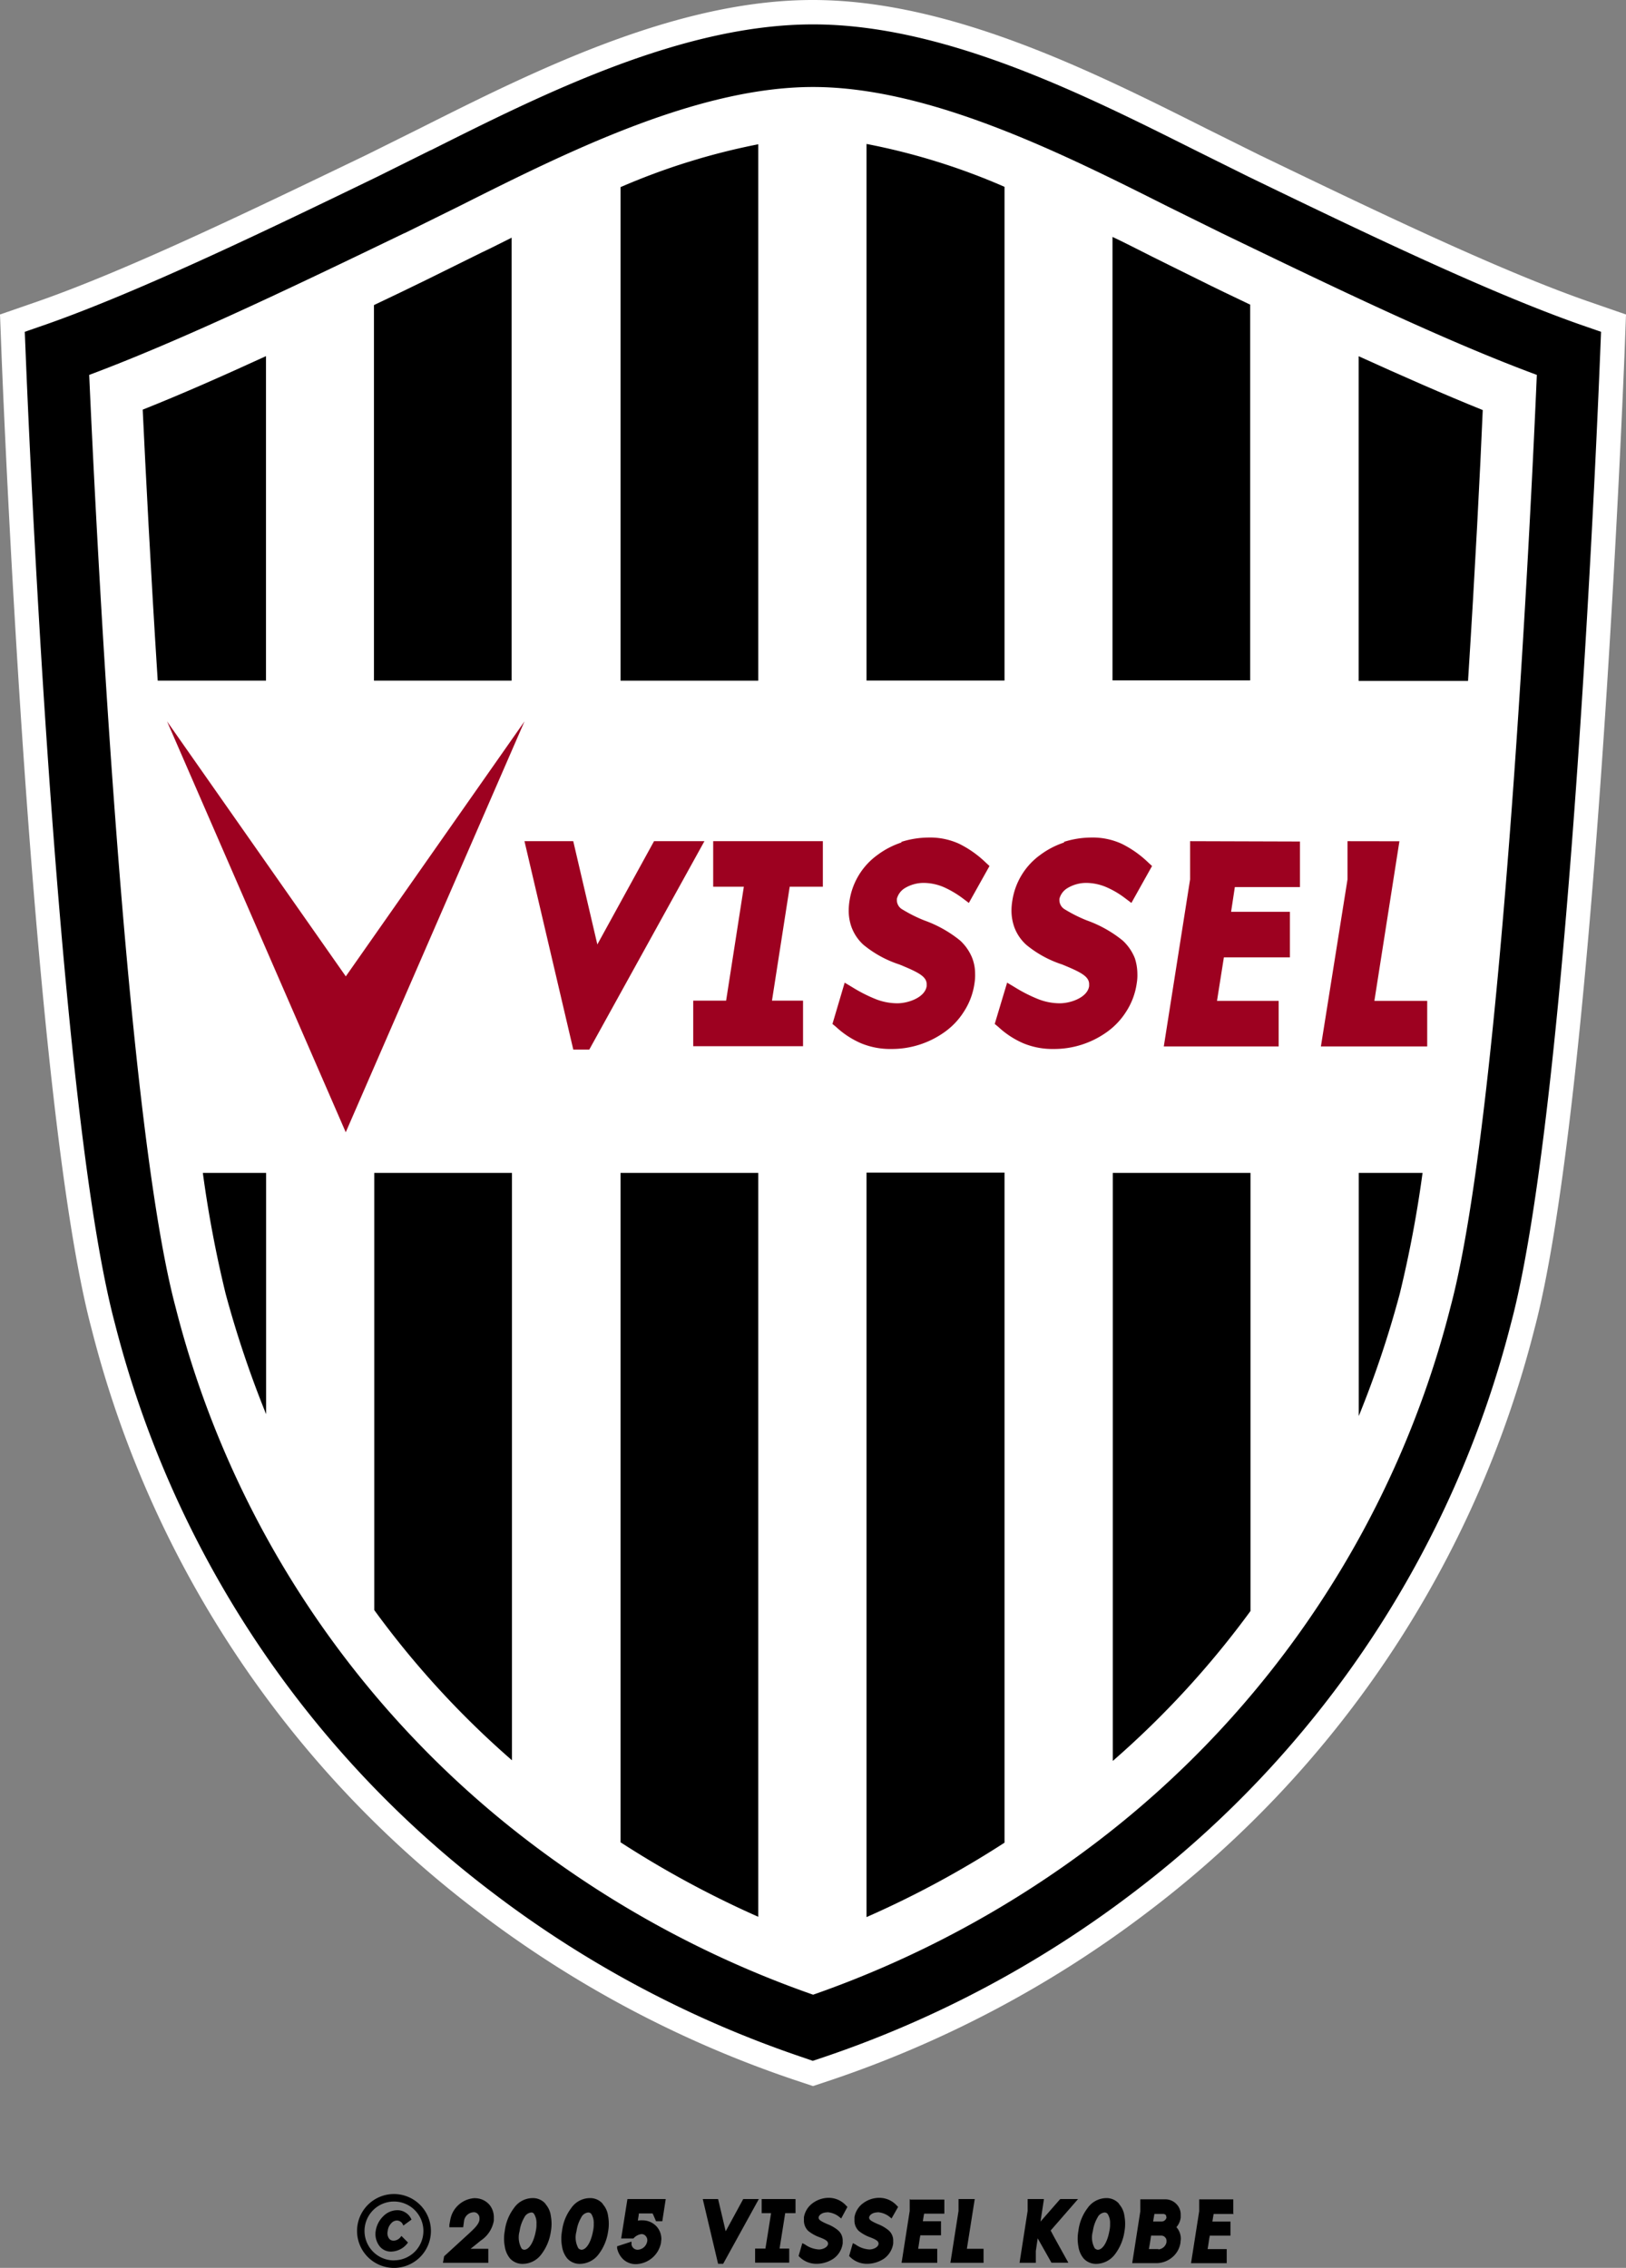
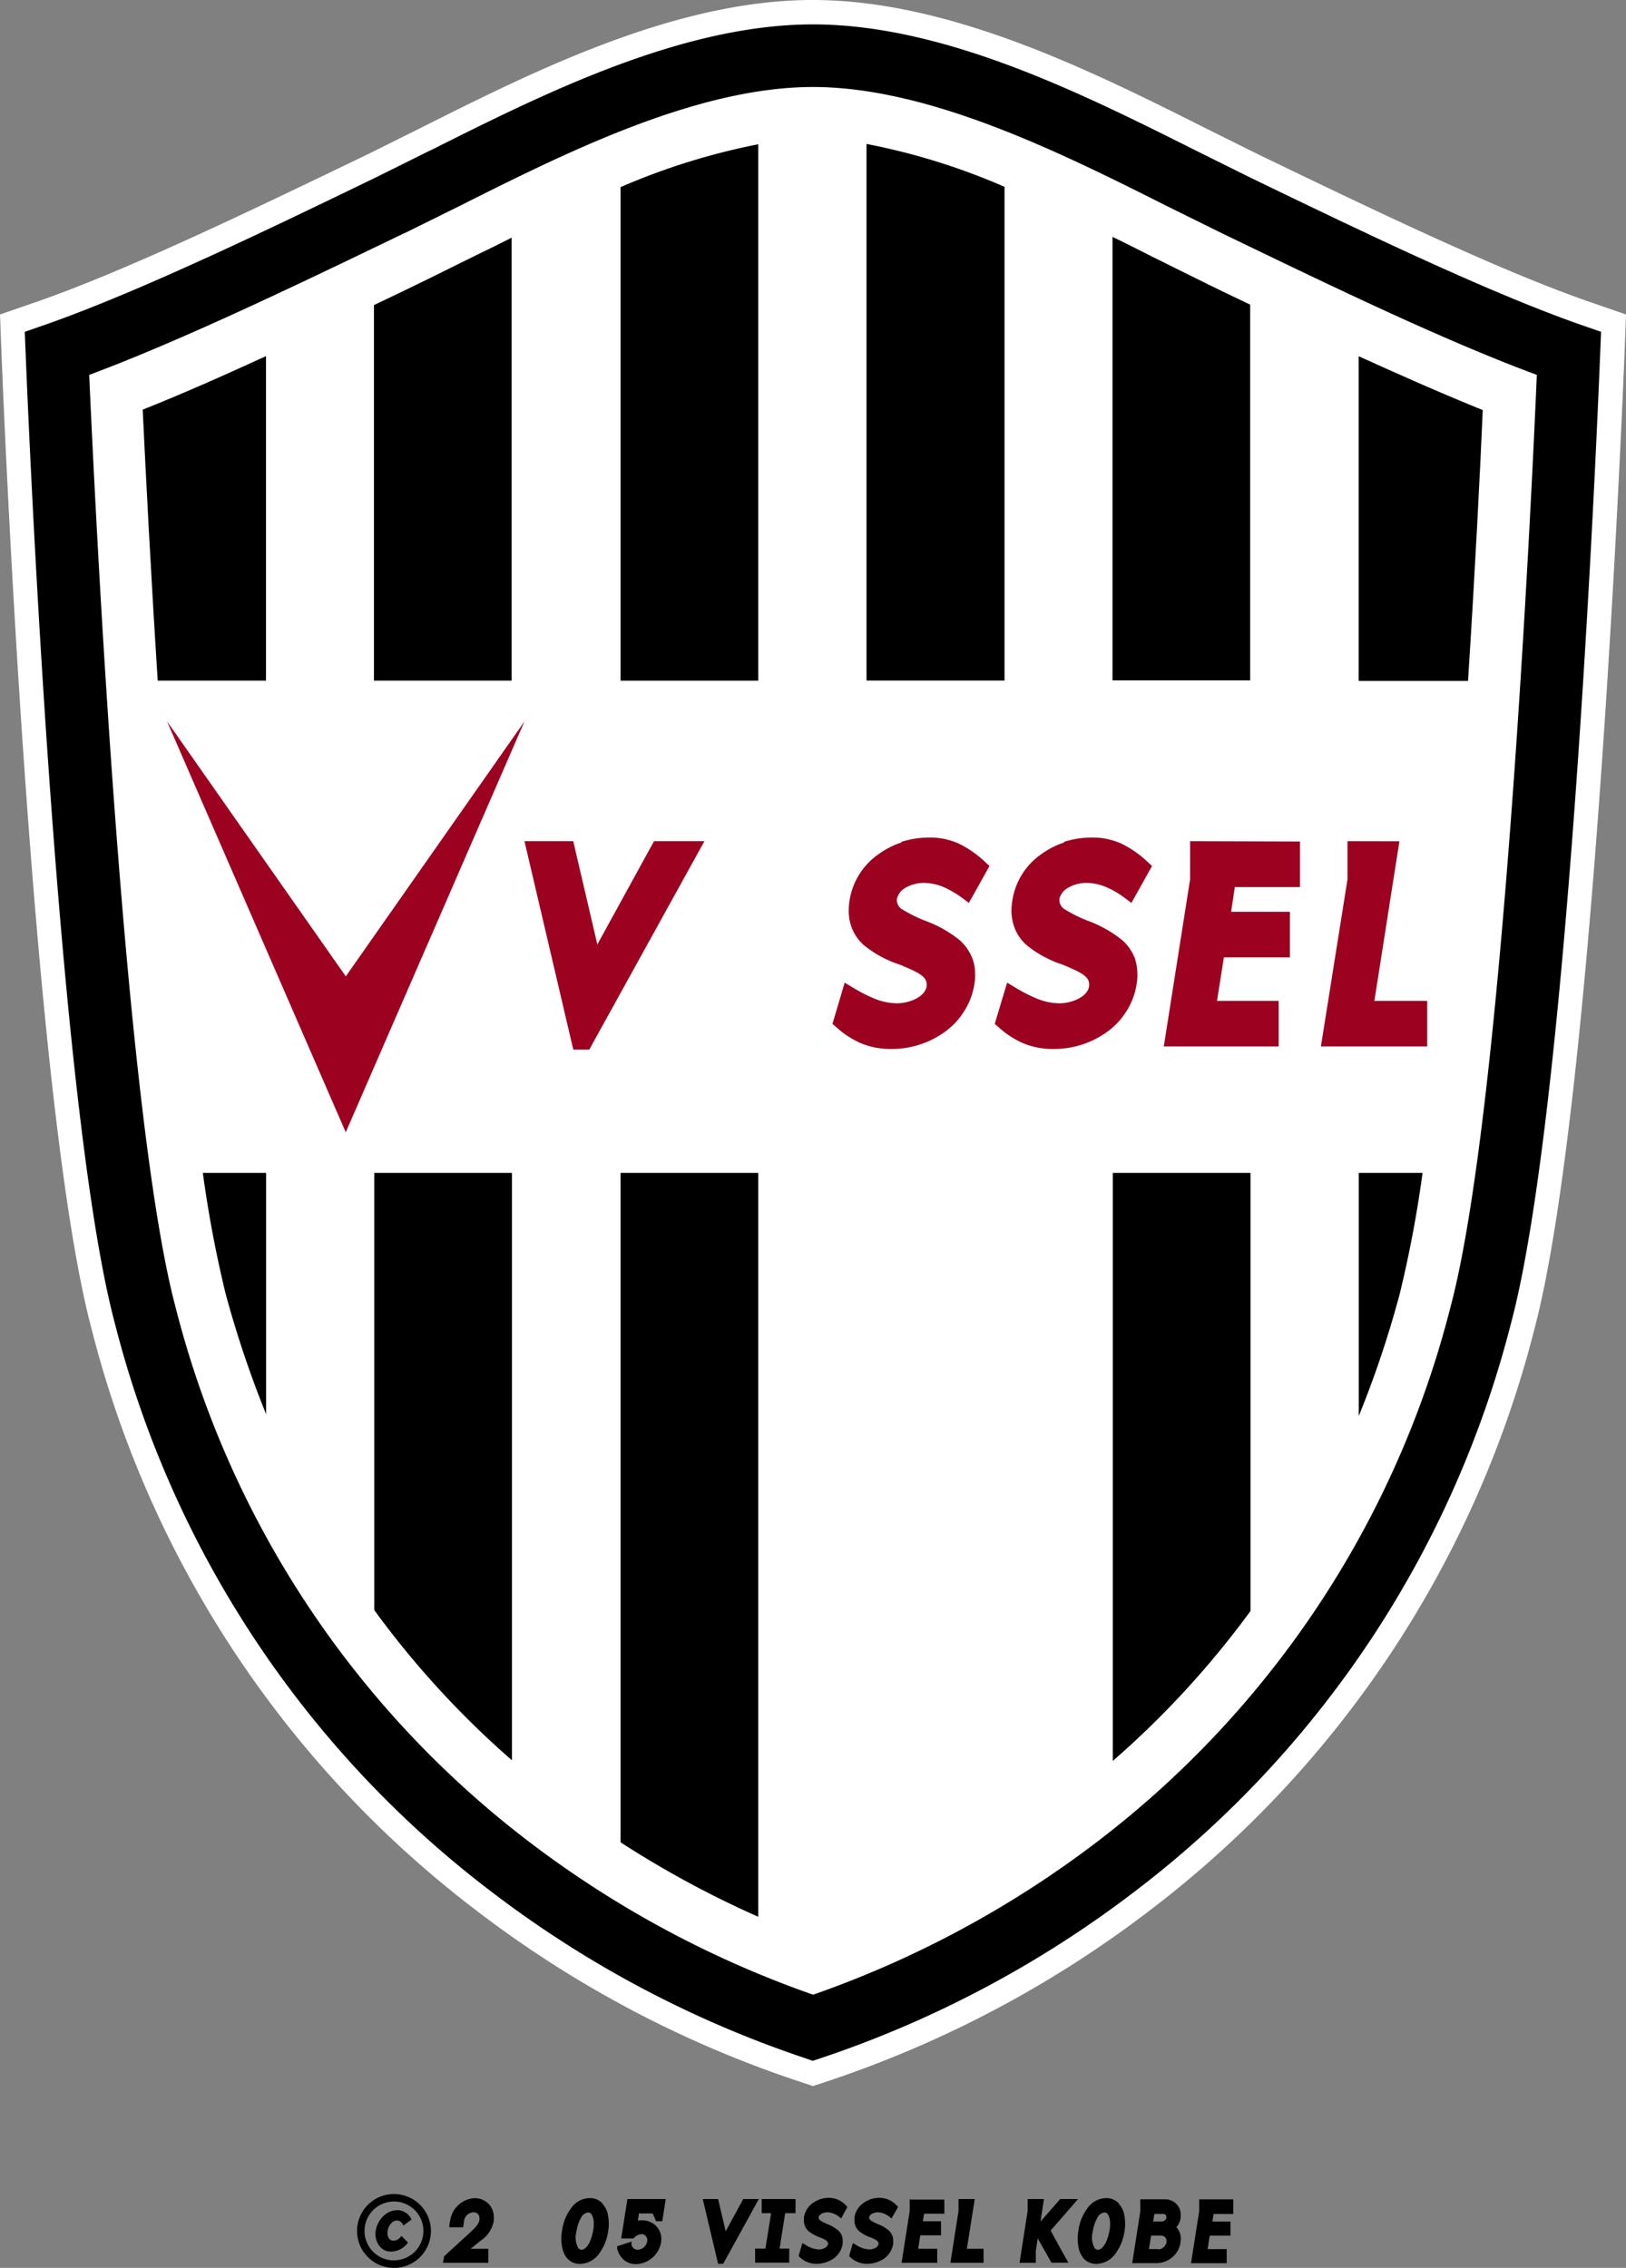
<svg xmlns="http://www.w3.org/2000/svg" id="レイヤー_1" data-name="レイヤー 1" viewBox="0 0 64.241 89.599">
  <rect x="0" y="0" width="64.241" height="89.599" fill="#808080" stroke="none" />
  <defs>
    <style>.cls-1{fill:#fff;}.cls-2{fill:#9d0120;}</style>
  </defs>
  <path class="cls-1" d="M16.592,5.069,14.478,6.12c-4.365,2.1-9.31,4.5-12.945,5.774L0,12.425l.062,1.62c.049,1.2,1.174,29.562,3.561,38.476a41.74,41.74,0,0,0,15.133,22.91,43.469,43.469,0,0,0,12.623,6.738l.742.247.742-.247a43.659,43.659,0,0,0,12.623-6.738,41.75,41.75,0,0,0,15.133-22.91c2.374-8.914,3.511-37.277,3.561-38.476l.061-1.62-1.533-.531C59.073,10.62,54.116,8.222,49.751,6.12L47.637,5.069C43.137,2.807,37.524,0,32.108,0S21.092,2.807,16.592,5.069Z" />
  <path d="M17.012,5.935,14.9,6.985c-4.389,2.127-9.371,4.526-13.056,5.824l-.865.3.037.915c.049,1.2,1.174,29.451,3.524,38.266a40.827,40.827,0,0,0,14.8,22.39,42.768,42.768,0,0,0,12.339,6.59l.432.149.446-.149a42.76,42.76,0,0,0,12.338-6.59,40.88,40.88,0,0,0,14.8-22.39c2.361-8.815,3.474-37.066,3.523-38.266l.037-.915-.865-.3c-3.684-1.3-8.667-3.7-13.056-5.824l-2.114-1.05C42.8,3.721,37.314.964,32.121.964s-10.682,2.757-15.1,4.971M15.986,9.211l2.152-1.063c4.178-2.1,9.384-4.711,13.983-4.711s9.817,2.609,13.995,4.711l2.152,1.063c4.327,2.089,8.778,4.241,12.45,5.6-.21,4.945-1.348,29.128-3.412,36.831A38.463,38.463,0,0,1,43.4,72.723a40.56,40.56,0,0,1-11.275,6.083,40.583,40.583,0,0,1-11.276-6.083A38.425,38.425,0,0,1,6.936,51.643c-2.052-7.7-3.19-31.886-3.412-36.831,3.672-1.373,8.123-3.512,12.45-5.6" />
  <path class="cls-2" d="M25.84,33.233,23.6,37.313l-.952-4.08H20.721l1.929,8.235h.631l4.55-8.235Z" />
-   <path class="cls-2" d="M28.177,33.233v1.8h1.211l-.7,4.5h-1.3v1.8h4.339v-1.8H30.5l.7-4.5h1.31v-1.8Z" />
  <path class="cls-2" d="M35.62,33.283a3.315,3.315,0,0,0-.952.494,2.737,2.737,0,0,0-1.1,1.781,2.6,2.6,0,0,0-.037.42,1.953,1.953,0,0,0,.1.618,1.771,1.771,0,0,0,.482.73,4.343,4.343,0,0,0,1.422.779c.73.3,1.076.469,1.076.778v.075c-.062.445-.717.68-1.162.68a2.359,2.359,0,0,1-.841-.161,5.9,5.9,0,0,1-.927-.47l-.309-.185-.483,1.632.136.111a3.48,3.48,0,0,0,1,.655,3.019,3.019,0,0,0,1.187.223,3.581,3.581,0,0,0,2.089-.656,2.847,2.847,0,0,0,.779-.816,2.749,2.749,0,0,0,.421-1.125,1.923,1.923,0,0,0,.024-.371,1.719,1.719,0,0,0-.111-.618,1.9,1.9,0,0,0-.482-.7,4.8,4.8,0,0,0-1.41-.792,5.639,5.639,0,0,1-.865-.432.422.422,0,0,1-.223-.359v-.062a.7.7,0,0,1,.309-.42,1.44,1.44,0,0,1,.779-.21,2.054,2.054,0,0,1,.779.173,3.912,3.912,0,0,1,.73.432l.247.186.816-1.459-.161-.148a4.132,4.132,0,0,0-1.038-.73,2.761,2.761,0,0,0-1.212-.247,3.638,3.638,0,0,0-1.076.173" />
  <path class="cls-2" d="M42.049,33.283a3.315,3.315,0,0,0-.952.494A2.731,2.731,0,0,0,40,35.558a2.492,2.492,0,0,0-.038.42,1.981,1.981,0,0,0,.1.618,1.763,1.763,0,0,0,.483.73,4.328,4.328,0,0,0,1.421.779c.73.3,1.064.469,1.064.778v.075c-.062.445-.717.68-1.163.68a2.35,2.35,0,0,1-.84-.161,5.9,5.9,0,0,1-.928-.47l-.309-.185L39.3,40.454l.136.111a3.467,3.467,0,0,0,1,.655,3.015,3.015,0,0,0,1.187.223,3.581,3.581,0,0,0,2.089-.656,2.861,2.861,0,0,0,.779-.816,2.762,2.762,0,0,0,.42-1.125,1.847,1.847,0,0,0,.025-.371,2.02,2.02,0,0,0-.1-.618,1.9,1.9,0,0,0-.482-.7,4.8,4.8,0,0,0-1.41-.792,5.639,5.639,0,0,1-.865-.432.425.425,0,0,1-.223-.359v-.062a.693.693,0,0,1,.31-.42,1.434,1.434,0,0,1,.778-.21,2.054,2.054,0,0,1,.779.173,3.537,3.537,0,0,1,.73.432l.247.186.816-1.459-.161-.148a4.132,4.132,0,0,0-1.038-.73,2.761,2.761,0,0,0-1.212-.247,3.626,3.626,0,0,0-1.075.173" />
  <path class="cls-2" d="M47.019,33.233v1.509l-1.039,6.6h4.538v-1.8H48.082l.272-1.719h2.609v-1.8H48.639l.148-.977h2.572v-1.8Z" />
  <path class="cls-2" d="M53.238,33.233v1.509l-1.051,6.6h4.2v-1.8H54.3l.989-6.306Z" />
  <path class="cls-2" d="M13.662,38.574,6.6,28.5l7.06,16.233L20.722,28.5Z" />
  <path d="M10.509,14.07c-1.669.766-3.326,1.5-4.871,2.114.111,2.337.309,6.268.593,10.707h4.278Z" />
  <path d="M8.914,51.111a41.328,41.328,0,0,0,1.6,4.76V46.339h-2.5A46.5,46.5,0,0,0,8.914,51.111Z" />
  <path d="M20.227,9.384c-.408.2-.8.408-1.2.593l-2.176,1.076q-1.02.5-2.077,1V26.891h5.44V9.384Z" />
  <path d="M14.787,63.611a35.76,35.76,0,0,0,5.44,5.934V46.339h-5.44Z" />
  <path d="M24.517,72.785a39.183,39.183,0,0,0,5.44,2.942V46.339h-5.44Z" />
  <path d="M29.957,5.7a26.45,26.45,0,0,0-5.44,1.693v19.5h5.44Z" />
  <path d="M39.687,7.381a25.894,25.894,0,0,0-5.452-1.694v21.2h5.452Z" />
-   <path d="M34.235,75.74A38.687,38.687,0,0,0,39.687,72.8V46.327H34.235V75.74Z" />
  <path d="M49.405,12.042c-.7-.334-1.4-.667-2.064-1,0,0-2.152-1.063-2.164-1.076-.4-.2-.8-.408-1.224-.606v17.52h5.44V12.03Z" />
  <path d="M43.965,69.57a36.162,36.162,0,0,0,5.44-5.922V46.339h-5.44Z" />
  <path d="M53.683,55.945a40.548,40.548,0,0,0,1.62-4.834,46.5,46.5,0,0,0,.9-4.772H53.683Z" />
  <path d="M58.579,16.2c-1.558-.63-3.215-1.36-4.9-2.126V26.9H58c.284-4.438.482-8.358.581-10.694" />
  <path d="M18.78,86.842a1.04,1.04,0,0,0-.989.853l-.037.2v.1H18.3l.037-.272a.4.4,0,0,1,.371-.322.21.21,0,0,1,.186.087.229.229,0,0,1,.049.161V87.7c-.025.186-.235.371-.371.5l-.025.024-1,.915L17.5,89.4h1.792v-.556h-.7c.174-.136.4-.322.4-.322a1.189,1.189,0,0,0,.519-.791V87.6a.772.772,0,0,0-.173-.494.755.755,0,0,0-.581-.26" />
-   <path d="M21.55,87.065a.654.654,0,0,0-.519-.223.9.9,0,0,0-.73.4,1.855,1.855,0,0,0-.358.9,1.619,1.619,0,0,0,0,.606.964.964,0,0,0,.2.47.657.657,0,0,0,.52.222.921.921,0,0,0,.729-.383,1.937,1.937,0,0,0,.371-.89,1.731,1.731,0,0,0,0-.618.872.872,0,0,0-.21-.47m-.841,1.805s-.086-.012-.111-.062a.894.894,0,0,1-.074-.667,1.482,1.482,0,0,1,.185-.544.346.346,0,0,1,.272-.2.119.119,0,0,1,.111.049.662.662,0,0,1,.1.4,1.094,1.094,0,0,1-.024.272C21.092,88.573,20.907,88.882,20.709,88.882Z" />
  <path d="M23.812,87.065a.653.653,0,0,0-.519-.223.9.9,0,0,0-.729.4,1.856,1.856,0,0,0-.359.9,1.662,1.662,0,0,0,0,.606.964.964,0,0,0,.2.47.657.657,0,0,0,.519.222.941.941,0,0,0,.73-.383,1.947,1.947,0,0,0,.371-.89,1.731,1.731,0,0,0,0-.618.866.866,0,0,0-.211-.47m-.84,1.805a.213.213,0,0,1-.124-.062.882.882,0,0,1-.074-.667,1.482,1.482,0,0,1,.185-.544.347.347,0,0,1,.272-.2.159.159,0,0,1,.124.049.662.662,0,0,1,.1.4,1.052,1.052,0,0,1-.025.272C23.355,88.573,23.17,88.882,22.972,88.882Z" />
  <path d="M24.789,86.879l-.247,1.558h.482l.025-.025a.514.514,0,0,1,.284-.148.212.212,0,0,1,.186.086.242.242,0,0,1,.049.211.4.4,0,0,1-.371.321.244.244,0,0,1-.247-.21v-.111l-.569.185v.074a.84.84,0,0,0,.247.445.722.722,0,0,0,.5.186,1.04,1.04,0,0,0,.989-.853c0-.05.012-.1.012-.136a.738.738,0,0,0-.173-.482.755.755,0,0,0-.581-.26.784.784,0,0,0-.173.012c.012-.111.037-.21.037-.284h.544c.037.074.136.309.136.309h.247l.136-.878H24.789Z" />
  <path d="M29.364,86.879l-.693,1.274-.3-1.274h-.606l.606,2.559h.2l1.41-2.559Z" />
  <path d="M30.093,86.879v.557h.371c-.025.16-.2,1.273-.223,1.4h-.408v.556h1.348v-.556H30.8c.024-.161.2-1.274.222-1.4h.408v-.557H30.093Z" />
  <path d="M32.69,87.4a.84.84,0,0,1,.469.185l.075.062.247-.458-.05-.049a.926.926,0,0,0-.692-.309,1.074,1.074,0,0,0-.631.21.868.868,0,0,0-.346.556v.124a.568.568,0,0,0,.173.42,1.573,1.573,0,0,0,.445.248c.223.086.334.148.334.247v.025c-.024.136-.222.21-.358.21a1.049,1.049,0,0,1-.557-.2l-.1-.049-.148.507.037.037a.946.946,0,0,0,.68.272,1.205,1.205,0,0,0,.655-.2.881.881,0,0,0,.371-.606v-.111a.526.526,0,0,0-.185-.408,1.5,1.5,0,0,0-.433-.248c-.222-.1-.334-.16-.334-.247v-.012c.013-.1.149-.2.334-.2" />
  <path d="M34.68,87.4a.843.843,0,0,1,.47.185l.074.062.26-.458-.05-.049a.933.933,0,0,0-.7-.309,1.071,1.071,0,0,0-.63.21.864.864,0,0,0-.346.556v.124a.568.568,0,0,0,.173.42,1.56,1.56,0,0,0,.445.248c.222.086.334.148.334.247v.025c-.025.136-.223.21-.359.21a1.049,1.049,0,0,1-.556-.2l-.1-.049-.148.507.037.037a.943.943,0,0,0,.68.272,1.208,1.208,0,0,0,.655-.2.884.884,0,0,0,.371-.606v-.111a.527.527,0,0,0-.186-.408,1.492,1.492,0,0,0-.432-.248c-.223-.1-.334-.16-.334-.247v-.012c.012-.1.148-.2.334-.2" />
  <path d="M35.941,86.879v.47L35.62,89.4h1.409v-.556h-.754c.025-.124.062-.433.087-.532h.816v-.556h-.717c.012-.1.037-.223.049-.3h.8V86.9H35.966Z" />
  <path d="M38.513,86.879H37.87v.47L37.549,89.4h1.31v-.556H38.2c.025-.173.309-1.954.309-1.954" />
  <path d="M42.593,86.879h-.705l-.779.89.136-.89H40.6v.47L40.281,89.4h.643v-.469l.074-.5.544.964h.668s-.656-1.174-.7-1.273C41.579,88.041,42.593,86.879,42.593,86.879Z" />
  <path d="M44.212,87.065a.653.653,0,0,0-.519-.223.917.917,0,0,0-.729.4,1.856,1.856,0,0,0-.359.9,1.662,1.662,0,0,0,0,.606.964.964,0,0,0,.2.47.657.657,0,0,0,.519.222.941.941,0,0,0,.73-.383,1.947,1.947,0,0,0,.371-.89,1.731,1.731,0,0,0,0-.618.866.866,0,0,0-.211-.47m-.84,1.805a.213.213,0,0,1-.124-.062.882.882,0,0,1-.074-.667,1.482,1.482,0,0,1,.185-.544.347.347,0,0,1,.272-.2.159.159,0,0,1,.124.049.662.662,0,0,1,.1.4,1.052,1.052,0,0,1-.025.272C43.755,88.573,43.57,88.882,43.372,88.882Z" />
  <path d="M46.487,87.98a.71.71,0,0,0,.161-.371V87.5A.581.581,0,0,0,46.5,87.1a.611.611,0,0,0-.483-.21h-.964v.469l-.321,2.053H45.7a.988.988,0,0,0,.618-.235.923.923,0,0,0,.322-.581c0-.05.012-.1.012-.149a.68.68,0,0,0-.173-.457m-.717.865h-.371c.025-.123.074-.432.086-.531h.4a.2.2,0,0,1,.161.074.185.185,0,0,1,.049.136v.049a.353.353,0,0,1-.321.285m.321-1.261a.2.2,0,0,1-.185.16H45.56c.012-.1.037-.222.049-.3h.359a.213.213,0,0,1,.087.037.174.174,0,0,1,.024.074Z" />
  <path d="M48.725,87.448v-.556H47.378v.469l-.322,2.053h1.41v-.557h-.755c.025-.123.062-.432.087-.531h.816v-.557H47.9c.012-.1.037-.222.049-.3h.792Z" />
  <path d="M15.566,86.681a1.459,1.459,0,1,0,1.459,1.459A1.462,1.462,0,0,0,15.566,86.681Zm0,2.622a1.163,1.163,0,1,1,1.162-1.163A1.161,1.161,0,0,1,15.566,89.3Z" />
  <path d="M15.319,88.14a.5.5,0,0,1,.136-.3.3.3,0,0,1,.222-.112.263.263,0,0,1,.223.124l.037.074.321-.235-.024-.049a.585.585,0,0,0-.223-.235.57.57,0,0,0-.321-.087.781.781,0,0,0-.544.235,1.02,1.02,0,0,0-.3.569.782.782,0,0,0,.161.631.564.564,0,0,0,.457.2.834.834,0,0,0,.618-.309l.037-.049-.259-.26-.05.062a.349.349,0,0,1-.272.124.218.218,0,0,1-.161-.075A.367.367,0,0,1,15.319,88.14Z" />
</svg>